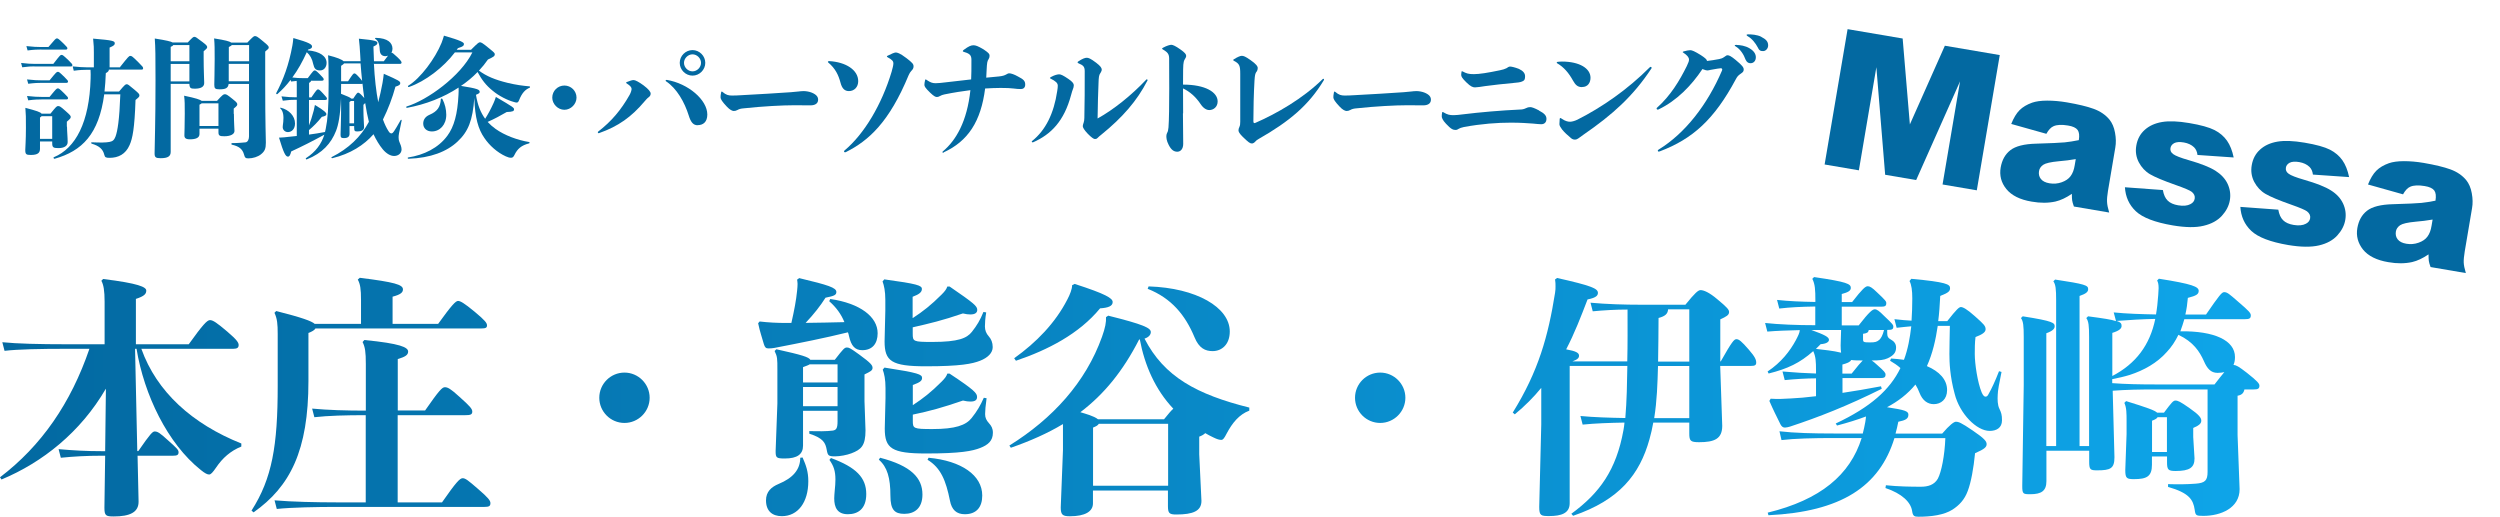
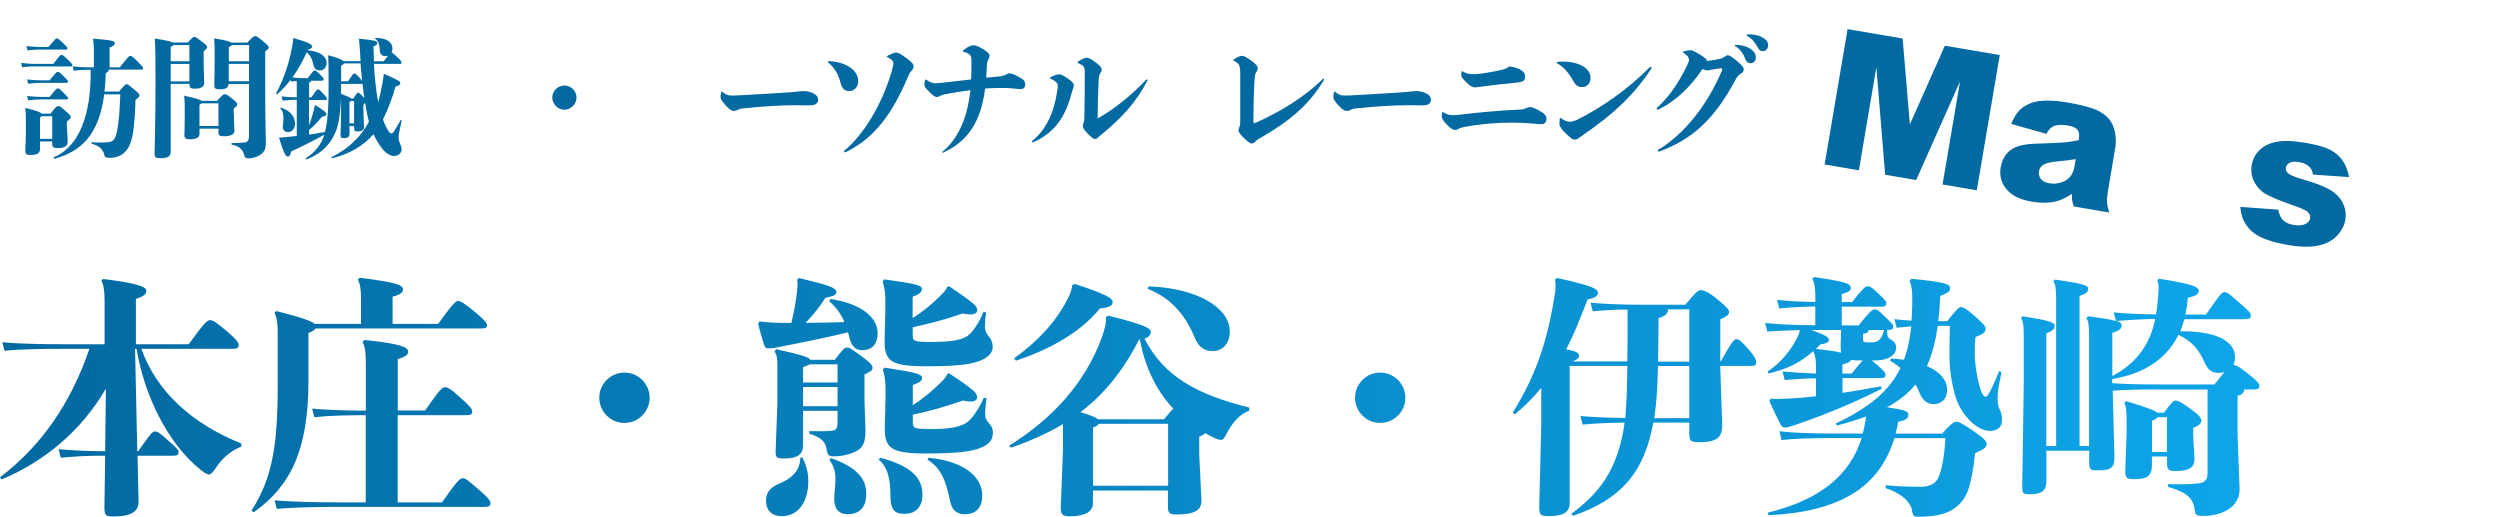
<svg xmlns="http://www.w3.org/2000/svg" id="_レイヤー_2" viewBox="0 0 270.07 55.82">
  <defs>
    <style>.cls-1{isolation:isolate;}.cls-2{fill:url(#_名称未設定グラデーション_9);}.cls-3{fill:url(#_名称未設定グラデーション_6);}.cls-4{fill:url(#_名称未設定グラデーション_5);}.cls-5{fill:url(#_名称未設定グラデーション_4);}.cls-6{fill:url(#_名称未設定グラデーション_3);}.cls-7{fill:url(#_名称未設定グラデーション_2);}.cls-8{fill:url(#_名称未設定グラデーション_8);}.cls-9{fill:url(#_名称未設定グラデーション_7);}.cls-10{fill:url(#_名称未設定グラデーション);}.cls-11{fill:#0369a1;}</style>
    <linearGradient id="_名称未設定グラデーション" x1="0" y1="20.17" x2="244.06" y2="20.17" gradientTransform="translate(0 63.13) scale(1 -1)" gradientUnits="userSpaceOnUse">
      <stop offset="0" stop-color="#0369a1" />
      <stop offset="1" stop-color="#0ea5e9" />
    </linearGradient>
    <linearGradient id="_名称未設定グラデーション_2" x1="0" y1="20.43" x2="244.06" y2="20.43" gradientTransform="translate(0 63.13) scale(1 -1)" gradientUnits="userSpaceOnUse">
      <stop offset="0" stop-color="#0369a1" />
      <stop offset="1" stop-color="#0ea5e9" />
    </linearGradient>
    <linearGradient id="_名称未設定グラデーション_3" x1="0" y1="20.15" x2="244.06" y2="20.15" gradientTransform="translate(0 63.13) scale(1 -1)" gradientUnits="userSpaceOnUse">
      <stop offset="0" stop-color="#0369a1" />
      <stop offset="1" stop-color="#0ea5e9" />
    </linearGradient>
    <linearGradient id="_名称未設定グラデーション_4" x1="0" y1="20.22" x2="244.06" y2="20.22" gradientTransform="translate(0 63.13) scale(1 -1)" gradientUnits="userSpaceOnUse">
      <stop offset="0" stop-color="#0369a1" />
      <stop offset="1" stop-color="#0ea5e9" />
    </linearGradient>
    <linearGradient id="_名称未設定グラデーション_5" x1="0" y1="19.91" x2="244.06" y2="19.91" gradientTransform="translate(0 63.13) scale(1 -1)" gradientUnits="userSpaceOnUse">
      <stop offset="0" stop-color="#0369a1" />
      <stop offset="1" stop-color="#0ea5e9" />
    </linearGradient>
    <linearGradient id="_名称未設定グラデーション_6" x1="0" y1="20.15" x2="244.06" y2="20.15" gradientTransform="translate(0 63.13) scale(1 -1)" gradientUnits="userSpaceOnUse">
      <stop offset="0" stop-color="#0369a1" />
      <stop offset="1" stop-color="#0ea5e9" />
    </linearGradient>
    <linearGradient id="_名称未設定グラデーション_7" x1="0" y1="20.23" x2="244.06" y2="20.23" gradientTransform="translate(0 63.13) scale(1 -1)" gradientUnits="userSpaceOnUse">
      <stop offset="0" stop-color="#0369a1" />
      <stop offset="1" stop-color="#0ea5e9" />
    </linearGradient>
    <linearGradient id="_名称未設定グラデーション_8" x1="0" y1="20.24" x2="244.06" y2="20.24" gradientTransform="translate(0 63.13) scale(1 -1)" gradientUnits="userSpaceOnUse">
      <stop offset="0" stop-color="#0369a1" />
      <stop offset="1" stop-color="#0ea5e9" />
    </linearGradient>
    <linearGradient id="_名称未設定グラデーション_9" x1="0" y1="20.22" x2="244.06" y2="20.22" gradientTransform="translate(0 63.13) scale(1 -1)" gradientUnits="userSpaceOnUse">
      <stop offset="0" stop-color="#0369a1" />
      <stop offset="1" stop-color="#0ea5e9" />
    </linearGradient>
  </defs>
  <g class="cls-1">
    <path class="cls-11" d="M3.72,7.17c-.33,0-.65.01-1.32.1l-.12-.47c.7.08,1.04.1,1.45.1h2.03c.74-.96.77-.97.89-.97.11,0,.17.03.74.57.4.39.43.45.43.54,0,.08-.06.14-.15.14h-3.94ZM7.24,13.68c0,.53.07,1.13.07,1.67,0,.42-.39.65-.99.65-.56,0-.68-.07-.68-.53v-.19h-1.32v.79c0,.43-.22.67-.99.67-.5,0-.6-.07-.6-.54,0-.22.07-1.02.07-2.39,0-1.14,0-1.48-.06-2.16,1.22.32,1.63.46,1.75.63h.96c.64-.79.68-.82.83-.82s.22.01.79.52c.52.46.57.53.57.65,0,.15-.06.2-.42.52v.54ZM4.47,5.35c-.36,0-.82.01-1.49.1l-.13-.47c.7.08,1.18.1,1.61.1h.77c.77-.9.79-.93.92-.93.11,0,.15.01.74.58.35.35.39.4.39.49,0,.07-.06.14-.15.14h-2.66ZM5.37,8.66c.72-.88.75-.9.88-.9.11,0,.15.01.71.56.33.33.39.4.39.49,0,.07-.06.14-.15.14h-2.66c-.36,0-.82.01-1.49.1l-.13-.47c.7.08,1.18.1,1.61.1h.83ZM5.37,10.45c.72-.88.75-.9.88-.9.11,0,.15.01.71.56.33.33.39.4.39.49,0,.07-.06.14-.15.14h-2.66c-.36,0-.82.01-1.49.1l-.13-.47c.7.08,1.18.1,1.61.1h.83ZM5.64,15v-2.45h-1.15s-.08.1-.17.15v2.3h1.32ZM12.97,7.24c.93-1.17.97-1.2,1.11-1.2s.19.01.89.71c.45.45.49.5.49.63,0,.08-.04.14-.15.14h-3.55c0,.14-.08.25-.33.38-.03.71-.07,1.38-.14,1.99h1.57c.65-.78.71-.79.83-.79s.19.04.85.6c.46.39.52.47.52.6,0,.14-.03.18-.42.5-.1,3.06-.32,4.15-.64,4.87-.43.99-1.22,1.38-2.16,1.38-.42,0-.5-.06-.57-.32-.15-.63-.56-.97-1.36-1.21-.08-.03-.08-.15,0-.15.92.04,1.53.04,1.92-.04.32-.06.5-.18.65-.58.22-.6.42-1.78.52-4.56h-1.74c-.57,4.29-2.38,6.12-5.36,6.96-.08.03-.17-.14-.08-.17,2.35-.97,3.84-3.77,3.97-8.49.01-.31.01-.6-.01-.95h-.46c-.28,0-.71.01-1.35.1l-.12-.47c.65.07,1.11.1,1.5.1h.79v-1.61c0-.43,0-.74-.08-1.49,2.17.18,2.34.26,2.34.51,0,.15-.07.25-.56.46v2.13h1.14Z" />
    <path class="cls-11" d="M18.44,9.06v7.35c0,.49-.33.68-1.09.68-.53,0-.65-.1-.65-.52,0-.67.1-3.31.1-7.86,0-2.7-.01-3.56-.08-4.55,1.27.2,1.75.32,1.93.43h1.63c.54-.57.6-.61.72-.61s.19.03.89.57c.43.33.49.42.49.54s-.06.18-.38.45v.74c0,1.28.06,2.39.06,2.69,0,.39-.33.61-1.02.61-.45,0-.56-.06-.58-.52h-2.02ZM18.72,4.87c-.04.07-.13.14-.28.19v1.56h2.02v-1.75h-1.74ZM18.44,6.91v1.88h2.02v-1.88h-2.02ZM25.27,12.31c0,.95.06,1.61.06,1.84,0,.33-.4.57-1.1.57-.52,0-.63-.08-.63-.43v-.39h-2.05v.58c0,.4-.38.57-1.03.57-.47,0-.6-.15-.6-.43s.04-1.04.04-2.35c0-1.04,0-1.34-.07-1.93,1.28.26,1.74.43,1.91.56h1.64c.64-.7.71-.72.85-.72.15,0,.24.03.83.51.45.36.51.45.51.57s-.01.17-.38.47v.58ZM23.6,13.61v-2.45h-1.81c-.06.04-.12.1-.24.15v2.3h2.05ZM26.72,4.6c.65-.68.71-.7.82-.7.15,0,.22.01.89.57.56.46.6.54.6.65,0,.13-.03.15-.38.45v3.51c0,4.36.07,5.75.07,6.32,0,.64-.1.93-.54,1.28-.33.26-.86.43-1.35.43-.28,0-.38-.07-.46-.39-.17-.64-.57-.92-1.32-1.09-.08-.01-.07-.17.01-.17.7,0,1.17-.06,1.45-.08.28-.03.39-.36.39-.65v-5.66h-2.2c-.06.46-.35.58-.99.58-.47,0-.56-.1-.56-.49,0-.31.04-1.53.04-2.78,0-1.11,0-1.57-.06-2.23,1.22.19,1.68.32,1.85.45h1.73ZM25.05,4.87c-.06.06-.15.12-.33.21v1.54h2.19v-1.75h-1.85ZM26.9,8.78v-1.88h-2.19v1.88h2.19Z" />
    <path class="cls-11" d="M40.39,6.85c.08,1.59.25,3.09.47,4.19.18-.67.33-1.38.46-2.07.07-.42.1-.65.14-1,1.68.74,1.78.81,1.78,1.03,0,.14-.13.25-.52.36-.33,1.21-.79,2.42-1.35,3.55.18.5.39.93.57,1.21.13.22.22.29.35.29.15,0,.28-.18.99-1.43.04-.07.13-.04.11.04-.31,1.42-.33,1.61-.33,1.81,0,.17.01.33.11.56.06.14.21.47.21.75,0,.42-.35.71-.81.71-.38,0-.83-.25-1.22-.72-.38-.46-.72-1.03-1-1.63-1.02,1.17-2.5,2.12-4.45,2.59-.08.01-.14-.08-.07-.12,1.8-.9,3.17-2.2,4.02-3.81-.14-.56-.28-1.25-.4-2.03l-.19.19v.64c0,.67.07,1.54.07,1.78,0,.32-.28.46-.72.46-.28,0-.35-.04-.35-.4v-.18h-.5v.83c0,.32-.2.47-.61.47-.32,0-.36-.1-.36-.4s.06-1.5.06-2.95c0-.47,0-.75-.01-.99-.08,1.93-.29,2.92-.54,3.56-.53,1.35-1.47,2.41-3.16,3.08-.08.03-.15-.1-.08-.14,1.06-.68,1.66-1.54,1.98-2.53-1.28.7-2.37,1.25-3.58,1.81-.11.42-.19.56-.36.56-.25,0-.47-.42-.96-2.05.46-.01.74-.06.88-.07.36-.04.71-.07,1.04-.11v-3.91h-.15c-.38,0-.71.01-1.36.1l-.14-.47c.71.08,1.07.1,1.5.1h.15v-1.31c0-.08,0-.26-.01-.46-.15.01-.35.04-.6.07l-.06-.18c-.42.56-.89,1.06-1.42,1.53-.06.06-.17-.03-.13-.1.78-1.5,1.36-3.02,1.75-5.16.04-.18.06-.43.1-.79,1.78.5,2.02.7,2.02.92,0,.15-.11.24-.43.33l-.03.08c1.32.11,2.03.65,2.03,1.35,0,.47-.29.82-.7.82-.47,0-.63-.2-.74-.68-.11-.57-.36-1-.7-1.29-.46,1.02-.96,1.92-1.56,2.73.5.06.74.07,1.1.07h.57c.58-.78.64-.83.74-.83.11,0,.17.03.56.42.36.36.42.45.42.54,0,.11-.08.15-.22.15h-1.15c-.01.1-.06.14-.21.24v1.56h.25c.56-.82.61-.86.71-.86.11,0,.17.03.54.43.36.39.43.47.43.57,0,.11-.07.14-.21.14h-1.73v2.75c.18-.47.33-.92.51-1.6.03-.13.08-.39.13-.61,1.04.61,1.25.86,1.24,1-.01.15-.17.22-.49.28-.51.63-.9,1.02-1.39,1.43v.49c.57-.07,1.13-.17,1.73-.28.03-.12.06-.24.08-.36.21-1.03.31-2.17.31-4.8,0-1.68-.01-2.49-.06-3.13.96.24,1.48.45,1.67.64h1.84c-.01-.25-.03-.49-.04-.72-.03-.58-.08-1.22-.14-1.71,1.82.17,2,.28,2,.46,0,.17-.14.25-.43.39.01.53.03,1.06.06,1.59h1.06c.21-.28.35-.47.46-.61-.08.03-.18.06-.28.06-.36,0-.58-.21-.61-.6-.03-.61-.11-1.04-.49-1.27-.07-.04-.01-.11.07-.11,1.28.03,1.78.53,1.79,1.17,0,.15-.04.31-.12.43.1,0,.17.04.65.49.43.4.45.52.45.58,0,.08-.06.14-.15.14h-2.81ZM30.6,13.17c.06-.6.01-1.16-.31-1.45-.06-.06-.03-.1.06-.08.86.22,1.52.88,1.52,1.7,0,.63-.39.93-.77.93-.32,0-.56-.25-.56-.54,0-.15.03-.25.06-.56ZM39.35,10.58c-.07-.49-.14-1.02-.19-1.54-.03.01-.06.03-.1.03h-2.21c0,.38-.01.74-.01,1.06.64.26.99.39,1.11.52h.21c.39-.6.45-.64.53-.64.07,0,.21.08.45.35l.22.24ZM37.6,8.78c.51-.78.58-.85.68-.85s.17.04.52.42c.15.17.26.29.32.39-.07-.63-.12-1.27-.17-1.89h-1.79c-.03.07-.12.14-.31.26v1.67h.75ZM38.25,13.32v-2.41h-.35s-.08.07-.15.11v2.3h.5Z" />
-     <path class="cls-11" d="M50.88,5.38c.75-.75.85-.81.96-.81.13,0,.22.01,1.03.68.53.43.58.49.58.61,0,.21-.14.29-.74.57-.29.42-.61.82-.97,1.2.81.6,1.74.99,3.09,1.32.92.22,1.6.31,2.37.38.08.01.08.12.01.15-.45.19-.82.54-1.14,1.36-.07.18-.15.24-.25.24-.07,0-.14-.01-.29-.06-.67-.17-1.63-.65-2.31-1.22-.74-.6-1.17-1.18-1.63-2.02-.53.56-1.14,1.06-1.79,1.5,1.82.29,2,.4,2.02.63.01.11-.04.19-.4.33.17,1.11.51,1.93.99,2.59.32-.5.6-1.02.9-1.68.06-.14.17-.38.26-.68,1.93,1.13,1.96,1.17,1.96,1.35,0,.17-.11.26-.79.28-.67.39-1.32.74-2.06,1.07.26.28.54.53.85.75.99.71,2.39,1.22,3.62,1.42.08.01.08.14,0,.15-.82.21-1.25.58-1.57,1.24-.11.24-.22.31-.36.31-.19,0-.31-.03-.58-.15-.93-.42-1.77-1.18-2.31-1.98-.67-.96-1.02-2.18-1.09-4.33v-.14.14c-.18,2.44-.65,3.63-1.82,4.72-1.14,1.07-2.89,1.77-5.3,1.85-.08,0-.11-.13-.03-.14,1.71-.26,3.27-1.03,4.24-2.35.72-.97,1.1-2.34,1.2-4.43.01-.29.03-.5.01-.77-1.63,1.07-3.55,1.82-5.58,2.19-.08.01-.11-.13-.03-.15,2.23-.67,5.84-3.28,7.1-5.84h-1.89c-1.22,1.61-3.19,3.13-4.97,3.74-.08.03-.14-.1-.07-.14,1.32-.79,2.91-2.94,3.6-4.63.12-.31.18-.52.26-.78,1.89.54,2.16.74,2.16.9s-.08.28-.65.45l-.13.18h1.54ZM46.65,14.2c-.57,0-.93-.36-.93-.85,0-.4.21-.75.68-.95.85-.36,1.18-.86,1.22-1.68,0-.08.12-.1.17-.03.28.54.42,1.14.42,1.71,0,1.09-.7,1.8-1.56,1.8Z" />
    <path class="cls-11" d="M60.97,11.86c-.71,0-1.31-.63-1.31-1.31,0-.74.6-1.31,1.31-1.31s1.31.57,1.31,1.31c0,.68-.6,1.31-1.31,1.31Z" />
-     <path class="cls-11" d="M70.08,10.5c-.17.12-.32.31-.43.43-1.43,1.7-2.84,2.71-4.93,3.45t-.07.01s-.07-.04-.07-.08.01-.07.06-.11c1.41-1.09,2.44-2.3,3.37-3.94.15-.26.22-.54.22-.65,0-.15-.1-.33-.53-.6-.04-.03-.06-.04-.06-.07s.01-.06.08-.08c.38-.15.56-.21.74-.21.17,0,.57.21,1.06.57.57.43.77.71.77.89s-.08.29-.21.39ZM75.37,13.53c-.47,0-.74-.31-.97-1.06-.45-1.43-1.28-2.91-2.45-3.69-.04-.03-.04-.04-.04-.07,0-.06.04-.08.12-.08,2.32.39,4.38,2.16,4.38,3.74,0,.82-.46,1.15-1.04,1.15ZM76.19,6.79c0,.75-.63,1.38-1.38,1.38s-1.38-.63-1.38-1.38.63-1.38,1.38-1.38,1.38.63,1.38,1.38ZM73.89,6.79c0,.49.43.92.92.92s.92-.43.92-.92-.43-.92-.92-.92-.92.43-.92.92Z" />
    <path class="cls-11" d="M87.68,10c.53.22.7.47.7.77,0,.43-.36.61-.82.61-.35,0-1.25-.01-1.79-.01-1.22,0-3.37.11-5.4.33-.35.03-.5.07-.7.18-.15.08-.26.11-.4.11s-.42-.11-.75-.47c-.5-.53-.68-.81-.68-1,0-.12.01-.29.06-.53.01-.07.04-.1.07-.1s.03,0,.08.04c.39.33.64.39,1.02.39.33,0,.61-.01.9-.03,2.41-.12,3.56-.21,5.47-.33.35-.03.49-.04.85-.08.11-.01.28-.04.53-.04.28,0,.64.07.88.17Z" />
    <path class="cls-11" d="M91.7,9.84c-.46,0-.74-.29-.9-.9-.22-.82-.54-1.53-1.34-2.2t-.03-.06s.04-.08.13-.08c1.82.1,3.15.96,3.15,2.17,0,.64-.43,1.07-1,1.07ZM98.44,7.67c-.1.1-.19.25-.28.45-2.1,5.07-4.31,7.08-6.8,8.32t-.07.01c-.07,0-.11-.04-.11-.1,0-.03.01-.06.06-.1,2.12-1.78,4.01-4.94,5.08-8.5.1-.38.19-.68.19-.9,0-.25-.14-.4-.6-.65-.08-.04-.1-.07-.1-.1s.03-.06.08-.08c.42-.22.75-.35.88-.35.14,0,.45.07,1.11.58.7.53.81.67.81.93,0,.21-.11.35-.25.49Z" />
    <path class="cls-11" d="M101.95,16.49s-.04.01-.07.01c-.04,0-.07-.03-.07-.06,0-.04.01-.06.04-.08,1.43-1.2,2.62-3.23,2.98-6.62-.85.11-1.78.25-2.81.46-.17.03-.35.1-.49.18-.13.07-.2.1-.32.1-.15,0-.32-.08-.72-.46-.54-.52-.63-.7-.63-.85s.03-.31.08-.53c.01-.04.03-.06.06-.06s.03,0,.11.06c.39.26.6.35.96.35.25,0,.67-.04,1.13-.1.81-.1,1.75-.21,2.71-.31.03-.72.03-.95.03-2.13,0-.5-.21-.67-.83-.85-.08-.03-.1-.04-.1-.07,0-.06.04-.1.11-.15.52-.39.79-.49,1.03-.49s.47.07,1.11.45c.56.38.64.49.64.68,0,.14-.03.25-.1.36-.15.22-.18.38-.22,1.22-.01.26-.03.53-.04.79.49-.04.95-.08,1.36-.13.4-.04.61-.11.79-.21.1-.06.22-.13.33-.13.19,0,.54.11.96.35.63.32.77.5.77.88,0,.33-.22.47-.45.47-.26,0-.45-.01-.83-.06-.33-.04-.72-.06-1.38-.06-.54,0-1.09.03-1.67.06-.45,3.55-1.84,5.69-4.48,6.9Z" />
    <path class="cls-11" d="M115.92,9.59c-.08.18-.12.35-.22.7-.75,2.78-2.14,4.22-4.09,5.08t-.07.01s-.08-.03-.08-.07c0-.03,0-.04.04-.08,1.45-1.16,2.35-2.96,2.71-5.4.04-.26.06-.4.06-.57,0-.29-.22-.49-.78-.77-.06-.03-.07-.04-.07-.07s.06-.07.17-.13c.33-.18.65-.26.83-.26s.43.11,1,.5c.43.29.58.5.58.67,0,.15-.04.31-.08.39ZM118.86,7.91c-.14.21-.17.42-.19,1.1-.04.86-.08,2.31-.1,3.79,1.75-.97,3.65-2.5,5.25-4.19.03-.03.04-.04.07-.04.04,0,.08.03.08.08,0,.03-.01.06-.03.08-1.1,2.14-2.66,3.95-4.97,5.82-.18.15-.28.22-.4.35-.1.1-.18.12-.29.12-.13,0-.38-.17-.77-.57-.4-.42-.54-.68-.54-.83,0-.11.06-.26.1-.39.04-.12.07-.29.07-.5.04-1.64.04-3.24.04-5.04,0-.5-.17-.64-.67-.85-.07-.03-.1-.06-.1-.1s.01-.06.07-.1c.46-.31.74-.4.92-.4s.4.07,1.02.54c.47.36.6.56.6.75,0,.1-.06.22-.15.38Z" />
-     <path class="cls-11" d="M127.79,12.24c.01,1.41.03,2.2.03,3.3,0,.56-.29.85-.64.85s-.65-.18-.93-.74c-.24-.46-.25-.77-.25-.97,0-.12.04-.25.1-.36s.1-.22.13-.56c.06-.68.08-2.49.08-4.17s0-2.69-.01-3.3c-.01-.45-.17-.65-.65-.93-.08-.04-.11-.07-.11-.11,0-.03.01-.04.11-.1.4-.22.75-.31.88-.31.17,0,.46.13.97.49s.64.53.64.71c0,.11-.06.22-.14.35s-.18.25-.19,1.14c-.01.54-.01,1.09-.01,1.61,2.44,0,3.74.83,3.74,1.82,0,.6-.46.93-.9.93-.29,0-.63-.18-.93-.63-.54-.81-1.18-1.36-1.91-1.71,0,.89,0,1.35.01,2.69Z" />
    <path class="cls-11" d="M135.73,7.75c-.14.21-.17.38-.21.97-.08,1.36-.12,3.1-.12,4.34,0,.15.03.24.11.24.04,0,.07-.01.11-.03,2.28-.99,5.12-2.62,7.24-4.7.04-.04.07-.06.1-.06.04,0,.07.03.07.07,0,.03,0,.06-.03.1-1.6,2.66-3.69,4.43-7.03,6.33-.15.08-.24.14-.36.28-.08.1-.24.21-.36.21-.21,0-.36-.1-1-.72-.33-.33-.46-.53-.46-.7,0-.1.03-.24.11-.4.06-.12.08-.29.08-.54v-5.16c0-.88-.08-1.1-.68-1.41-.06-.03-.08-.06-.08-.08s.01-.06.06-.08c.39-.25.71-.38.85-.38.21,0,.39.06.96.46.6.42.78.67.78.86,0,.14-.04.28-.12.4Z" />
    <path class="cls-11" d="M153.88,10c.53.22.7.47.7.77,0,.43-.36.61-.82.61-.35,0-1.25-.01-1.79-.01-1.22,0-3.37.11-5.4.33-.35.03-.5.07-.7.18-.15.08-.26.11-.4.11s-.42-.11-.75-.47c-.5-.53-.68-.81-.68-1,0-.12.01-.29.06-.53.01-.07.04-.1.07-.1s.03,0,.08.04c.39.33.64.39,1.02.39.33,0,.61-.01.9-.03,2.41-.12,3.56-.21,5.47-.33.35-.03.49-.04.85-.08.11-.01.28-.04.53-.04.28,0,.64.07.88.17Z" />
    <path class="cls-11" d="M166.25,11.94c.61.32.81.56.81.9,0,.4-.25.58-.56.58-.26,0-.56-.04-.89-.07-.6-.04-1.31-.1-2.39-.1-1.46,0-3.16.12-5.07.47-.32.08-.43.11-.54.18-.17.1-.24.14-.33.14-.31,0-.52-.08-1.07-.67-.38-.4-.46-.67-.46-.79,0-.11.01-.31.04-.42.01-.04.03-.06.06-.06s.04,0,.08.03c.46.28.7.31,1.11.31.26,0,.63-.04.92-.08,1.96-.24,4.15-.43,6.3-.53.17,0,.38-.04.6-.15.12-.07.29-.11.45-.11.17,0,.47.11.95.36ZM158.41,8.9c-.46-.45-.56-.64-.56-.81,0-.11.03-.29.04-.36t.04-.04s.03,0,.08.03c.42.22.63.29,1.21.29s1.49-.14,2.82-.42c.29-.06.53-.13.7-.22.14-.11.28-.18.39-.18.15,0,.51.08.95.25.45.21.67.47.67.79s-.06.42-.18.5c-.18.11-.36.17-.86.21-1.31.12-2.35.24-3.26.36-.46.07-.89.14-1.11.14-.2,0-.45-.06-.93-.54Z" />
    <path class="cls-11" d="M170.9,9.41c-.46,0-.7-.22-.97-.7-.45-.82-.99-1.46-1.72-1.88-.03-.01-.04-.04-.04-.07s.03-.07.1-.08c.14-.01.28-.03.46-.03,1.92,0,3.09.75,3.09,1.75,0,.53-.29,1-.9,1ZM169.68,14.89c-.32-.26-.67-.58-.93-.9-.18-.24-.29-.43-.29-.57,0-.13.01-.38.03-.56.01-.1.03-.11.08-.11.03,0,.07.03.15.08.42.29.71.32.9.32.15,0,.45-.06.78-.22,2.66-1.34,5.44-3.27,7.81-5.65.03-.03.07-.06.11-.06.06,0,.1.04.1.1t-.01.06c-1.98,3.01-4.2,5-7.35,7.17-.22.15-.38.28-.54.39-.1.08-.24.14-.38.14-.12,0-.25-.01-.46-.18Z" />
    <path class="cls-11" d="M184.37,6.59c.47-.06.86-.11,1.36-.21.2-.04.36-.1.53-.22.21-.15.25-.19.38-.19.15,0,.38.11.84.49.7.58.89.81.89,1.04s-.1.31-.32.46c-.29.2-.38.31-.54.61-2.34,4.37-4.68,6.44-8.18,7.77-.07.03-.11.04-.14.04-.04,0-.1-.04-.1-.1,0-.04.01-.07.07-.11,2.91-1.78,5.3-4.9,6.86-8.54.01-.04.03-.08.03-.12,0-.07-.06-.14-.14-.14s-.56.07-1.14.18c-.11.03-.24.06-.33.06s-.22-.03-.53-.15c-1.21,1.82-2.8,3.42-4.7,4.34-.06.03-.08.04-.13.04-.08,0-.12-.06-.12-.11,0-.03,0-.06.03-.08,1.49-1.32,2.46-2.96,3.23-4.51.19-.39.24-.56.24-.7,0-.25-.22-.49-.6-.74-.07-.04-.08-.06-.08-.08s.03-.04.11-.07c.29-.08.54-.13.71-.13.18,0,.49.13,1.13.53.43.28.65.46.67.61v.04ZM187.62,4.86c.33,0,.93.08,1.38.36.5.29.68.64.68.96,0,.42-.26.65-.57.65-.21,0-.4-.08-.54-.39-.19-.54-.57-1.13-1.06-1.42-.07-.04-.11-.07-.11-.11s.04-.06.15-.06h.07ZM190.26,3.98c.51.26.75.5.75.93,0,.33-.26.61-.54.61-.29,0-.43-.06-.6-.43-.21-.4-.6-.92-1.07-1.18-.08-.06-.11-.07-.12-.13,0-.04.06-.07.15-.07.39,0,.96.03,1.43.26Z" />
  </g>
  <path class="cls-10" d="M11.43,42c-2.72,4.68-6.83,7.95-11.27,9.8l-.16-.24c4.47-3.4,7.65-8,9.66-13.88h-2.5c-2.8,0-5.25.05-6.67.22l-.24-.93c1.58.16,4.03.22,6.91.22h4.14v-4.6c0-1.17-.11-1.83-.35-2.26l.19-.19c3.83.47,4.66.87,4.66,1.25,0,.35-.19.6-1.12.9v4.9h5.71c1.52-2.12,1.99-2.61,2.29-2.61.33,0,.76.3,1.88,1.25,1.06.9,1.22,1.2,1.22,1.44,0,.27-.14.41-.57.41h-9.94c1.66,4.66,5.5,8.11,10.8,10.23v.33c-1.17.47-2.04,1.25-2.72,2.26-.38.55-.57.76-.76.76s-.43-.11-.9-.49c-3.59-2.86-6.12-8.11-6.94-13.09h-.16l.24,11.05h.11c1.31-1.9,1.55-2.12,1.77-2.12.3,0,.55.14,1.41.93.98.87,1.17,1.06,1.17,1.31,0,.3-.16.38-.6.38h-3.83l.11,4.92c.03,1.2-.95,1.64-2.69,1.64-.84,0-1-.08-1-.95l.08-5.61h-.35c-1.71,0-3.05.08-4.44.22l-.24-.93c1.61.14,2.97.22,4.68.22h.35l.08-6.72h0Z" />
  <path class="cls-7" d="M39,35v-2.59c0-1.2-.08-1.71-.35-2.21l.22-.19c3.76.47,4.66.74,4.66,1.25,0,.3-.19.55-1.12.79v2.94h4.92c1.47-2.04,1.9-2.48,2.15-2.48s.65.22,1.8,1.17c1.14.95,1.33,1.22,1.33,1.47s-.14.33-.57.33h-17.96c-.11.19-.35.33-.76.49v5.2c0,7.51-1.98,11.4-5.93,14.18l-.22-.19c2.23-3.48,2.83-7.02,2.83-13.47v-5.61c0-1.09-.05-1.64-.35-2.29l.19-.19c2.8.71,3.83,1.09,4.16,1.39h5.01,0ZM45.91,44.36c1.52-2.18,1.85-2.53,2.15-2.53s.62.16,1.6,1.06c1.12,1,1.36,1.28,1.36,1.58,0,.33-.24.38-.74.38h-7.32v9.42h4.79c1.52-2.18,1.93-2.61,2.23-2.61s.6.24,1.64,1.14c1.14.98,1.36,1.28,1.36,1.55,0,.33-.16.41-.65.41h-15.98c-2.12,0-4.82.05-6.45.22l-.24-.93c1.83.16,4.57.22,6.69.22h3.16v-9.42c-2.12,0-4.03.05-5.55.22l-.24-.93c1.71.16,3.68.22,5.8.22v-5.04c0-1.31-.08-1.83-.35-2.37l.19-.22c3.89.38,4.73.79,4.73,1.25,0,.38-.33.57-1.12.81v5.55h2.94Z" />
  <path class="cls-6" d="M67.46,45.69c-1.5,0-2.72-1.22-2.72-2.72s1.22-2.72,2.72-2.72,2.72,1.23,2.72,2.72-1.22,2.72-2.72,2.72Z" />
  <path class="cls-5" d="M86.32,30.04c3.18.76,4.03,1.04,4.03,1.5,0,.33-.22.43-1.17.62-.55.87-1.25,1.77-2.15,2.72,1.41-.03,2.8-.03,4.19-.08-.35-.87-.9-1.61-1.64-2.26l.11-.24c3.24.47,5.12,1.93,5.12,3.7,0,1.12-.57,1.83-1.66,1.83-.76,0-1.2-.43-1.44-1.55-.03-.14-.05-.24-.11-.38-2.42.6-5.12,1.14-7.97,1.69-.16.03-.41.05-.62.05-.27,0-.38-.11-.49-.46-.22-.81-.41-1.25-.62-2.26l.16-.19c.95.11,1.85.16,2.91.16h.52c.3-1.31.52-2.45.62-3.48.03-.3.05-.52.05-.74,0-.16-.03-.3-.05-.46l.22-.16h0ZM86.7,49.42c.38.85.62,1.55.62,2.56,0,2.29-1.12,3.78-2.86,3.78-1.03,0-1.71-.55-1.71-1.71,0-.93.57-1.44,1.36-1.77,1.58-.65,2.34-1.58,2.34-2.83l.24-.03h0ZM86.75,44.36v3.78c0,.93-.62,1.39-1.96,1.39-.93,0-1-.08-1-.81l.19-5.14v-3.62c0-1.23,0-1.42-.3-2.04l.19-.19c2.8.62,3.51.85,3.67,1.14h2.64c.93-1.2,1.06-1.33,1.31-1.33.22,0,.35.05,1.33.76,1.28.93,1.44,1.17,1.44,1.44s-.19.38-.87.71v2.88l.11,3.16c0,1.66-.46,2.07-1.52,2.48-.49.19-1.25.33-1.77.33-.71,0-.79-.08-.9-.71-.14-.74-.35-1.25-1.88-1.74v-.28c1,.03,1.88.03,2.5-.05.41-.05.55-.24.55-1v-1.14h-3.73,0ZM90.48,39.36h-3.02c-.11.08-.33.16-.71.3v1.66h3.73v-1.96h0ZM86.75,41.81v2.07h3.73v-2.07s-3.73,0-3.73,0ZM89.77,49.48c2.72,1,3.81,2.12,3.81,3.89,0,1.64-.93,2.18-1.99,2.18-1.14,0-1.47-.74-1.47-1.71,0-.24.03-.52.05-.79.05-.49.08-.9.08-1.25,0-.93-.19-1.47-.65-2.12l.16-.19h0ZM95.08,49.45c3.35.87,4.57,2.18,4.57,3.97,0,1.47-.84,2.09-1.96,2.09-1.04,0-1.5-.43-1.5-1.96,0-1.9-.33-3.1-1.25-3.89l.14-.22h0ZM98.62,34.35c1.09-.71,1.96-1.39,3.1-2.53.35-.35.52-.57.62-.87h.24c2.67,1.83,2.99,2.12,2.99,2.53,0,.27-.19.49-.74.49-.22,0-.49-.03-.81-.11-2.21.76-3.62,1.09-5.42,1.5v.68c0,.85.05.9,2.12.9,2.83,0,3.73-.41,4.27-1.09s.9-1.28,1.25-2.15l.3.05c-.11.62-.14,1.2-.14,1.52,0,.41.14.76.41,1.06.27.3.43.68.43,1.17,0,.62-.52,1.14-1.36,1.47-.84.33-2.12.6-5.85.6s-4.47-.55-4.47-2.69l.08-3.32v-1.17c0-.95-.14-1.55-.3-1.99l.19-.22c3.59.49,4.06.66,4.06,1.04,0,.33-.27.57-1,.84v2.29h0ZM98.62,43.76c1.09-.71,1.96-1.39,3.1-2.53.35-.35.52-.57.62-.87h.24c2.72,1.8,2.97,2.12,2.97,2.53,0,.28-.16.49-.71.49-.22,0-.49-.03-.81-.11-2.21.76-3.59,1.14-5.42,1.52v.66c0,.84.05.9,2.12.9,2.48,0,3.62-.41,4.24-1.2.57-.71.95-1.36,1.31-2.18l.3.05c-.11.76-.16,1.39-.16,1.71,0,.41.14.68.41.98.27.3.43.57.43,1.04,0,.87-.52,1.31-1.36,1.64s-2.12.6-5.85.6-4.47-.55-4.47-2.69l.08-3.32v-1.06c0-.95-.14-1.55-.3-1.99l.19-.22c3.7.57,4.06.74,4.06,1.12,0,.33-.27.49-1,.76v2.18h.01ZM100.31,49.45c3.57.33,5.8,1.9,5.8,4.08,0,1.25-.62,2.02-1.88,2.02-.9,0-1.42-.47-1.61-1.47-.43-2.15-.98-3.54-2.42-4.41l.11-.22h0Z" />
  <path class="cls-4" d="M118.07,52.96v1.42c0,.87-.84,1.39-2.48,1.39-.79,0-1-.14-1-.95l.24-6.18v-2.83c-1.66,1-3.54,1.83-5.63,2.56l-.16-.24c4.68-2.91,8.25-6.83,10.01-11.75.35-.98.46-1.58.43-2.12l.24-.16c3.81.95,4.6,1.33,4.6,1.77,0,.27-.19.55-.68.71,2.12,4.14,5.69,6.04,11.32,7.45v.33c-1.09.41-1.83,1.31-2.45,2.48-.24.47-.38.68-.57.68s-.43-.05-.87-.27c-.3-.14-.6-.3-.87-.46-.14.14-.35.27-.65.38v1.9l.24,5.04c0,1.09-.9,1.47-2.72,1.47-.76,0-.9-.14-.9-.93v-1.66h-8.11.01ZM109.56,38.7c2.4-1.71,4.44-3.81,5.74-6.34.3-.57.52-1.14.52-1.55l.27-.14c3.38,1.09,4.11,1.55,4.11,1.96,0,.43-.46.62-1.36.68-2.26,2.75-5.63,4.49-9.09,5.66l-.19-.27ZM125.75,45.29c.46-.57.76-.93,1-1.14-1.96-2.07-3.1-4.71-3.62-7.49l-.08.03c-1.74,3.4-3.78,5.9-6.34,7.84.52.16,1.47.41,1.9.76,0,0,7.13,0,7.13,0ZM118.7,45.78c-.08.16-.27.27-.62.41v6.28h8.11v-6.69h-7.49ZM124.09,30.94c5.14.16,8.76,2.26,8.76,4.87,0,1.41-.87,2.12-1.85,2.12-.79,0-1.47-.3-1.96-1.5-1-2.4-2.5-4.22-5.06-5.23l.11-.28h0Z" />
  <path class="cls-3" d="M149.1,45.69c-1.5,0-2.72-1.22-2.72-2.72s1.22-2.72,2.72-2.72,2.72,1.23,2.72,2.72-1.22,2.72-2.72,2.72Z" />
  <path class="cls-9" d="M175.79,39.05c.05-1.88.03-3.76.03-5.61-1.31,0-2.61.08-3.76.19l-.24-.93c1.71.16,3.64.22,5.52.22h4.73c1.06-1.31,1.39-1.58,1.64-1.58.33,0,.93.24,1.8.98,1.09.9,1.28,1.14,1.28,1.39,0,.33-.3.49-.95.79v4.54h.05c1.2-2.12,1.44-2.4,1.69-2.4.27,0,.55.22,1.33,1.12.71.81.81,1.12.81,1.42,0,.27-.16.35-.57.35h-3.32l.22,6.47c0,1.41-.84,1.77-2.5,1.77-.93,0-1.06-.14-1.06-.95v-1.17h-3.89c-.11.62-.24,1.2-.41,1.8-1.06,3.81-3.24,6.56-8.25,8.27l-.19-.22c3.05-2.23,4.85-4.71,5.63-9.04.05-.24.08-.52.11-.81-1.6.03-3.16.08-4.52.22l-.24-.93c1.47.14,3.13.19,4.85.22.16-1.88.19-3.76.22-5.63h-6.23v14.83c0,1.09-.9,1.39-2.23,1.39-.87,0-1.06-.05-1.06-.98l.22-8.92v-3.95c-.81,1-1.77,1.96-2.86,2.86l-.22-.19c2.78-4.47,3.83-8.27,4.57-12.93.05-.28.05-.49.05-.71s0-.46-.05-.74l.22-.16c3.73.84,4.41,1.14,4.41,1.61,0,.27-.16.52-1.12.71-.71,1.85-1.41,3.67-2.31,5.39,1.06.19,1.39.38,1.39.68,0,.24-.14.41-.71.62h5.94ZM182.49,45.17v-5.63h-3.38c-.05,1.88-.11,3.78-.41,5.63h3.78ZM182.49,39.05v-5.63h-2.29c-.03.47-.3.74-1.03.93,0,1.58-.03,3.13-.05,4.71h3.38,0Z" />
  <path class="cls-8" d="M203.87,35.95c0,.43.11.57.41.74.3.16.55.43.55.84,0,.57-.28.87-.9,1.17-.41.19-.87.24-1.74.24.16.11.35.24.57.46.81.71.93.87.93,1.06,0,.33-.16.38-.62.38h-4.03v1.6c1.28-.19,2.69-.43,4.16-.71l.08.27c-3.67,1.83-6.83,3.07-9.9,4.08-.16.05-.41.11-.55.11-.19,0-.35-.08-.49-.35-.43-.87-.79-1.58-1.2-2.53l.14-.24c.9.05,1.14.03,2.21-.03.71-.03,1.64-.11,2.69-.24v-1.93c-.95,0-2.31.08-3.38.19l-.24-.93c1.2.11,2.61.19,3.62.22v-.3c0-1.04-.03-1.52-.3-2.12-1.44,1.28-2.75,1.9-4.82,2.42l-.11-.22c1.47-.98,2.42-2.21,3.05-3.38.24-.46.41-.79.43-1.09-1.33.03-2.59.08-3.51.16l-.24-.93c1.47.16,3.45.24,5.42.24v-2.02c-1.6.03-2.67.08-3.89.22l-.24-.93c1.36.14,2.5.19,4.14.22v-.19c0-1.09-.03-1.74-.33-2.31l.19-.19c3.57.52,3.97.74,3.97,1.17,0,.33-.35.49-.98.66v.87h1.12c1.12-1.44,1.44-1.71,1.69-1.71.22,0,.47.14,1,.66.93.87,1,.98,1,1.17,0,.33-.16.38-.62.38h-4.19v2.02h1.83c1.14-1.47,1.5-1.74,1.74-1.74.22,0,.46.16,1,.71.93.87,1,.98,1,1.17,0,.3-.16.35-.66.35v.3h.01ZM201.23,46.84c.11-.41.19-.81.27-1.23.03-.24.08-.46.08-.62-.93.35-1.99.68-3.13.98l-.14-.22c3.76-1.77,5.85-3.64,6.99-5.99-.33-.3-.71-.55-1.12-.79l.11-.24c.49.03.95.08,1.39.14.43-1.14.65-2.4.79-3.62-.46.05-.95.08-1.58.16l-.24-.93c.74.08,1.33.14,1.85.16.05-.76.08-1.55.08-2.4s-.08-1.47-.3-1.88l.19-.24c3.81.35,4.19.6,4.19,1,0,.3-.11.49-1.06.85-.05.98-.11,1.88-.22,2.72h.98c1-1.28,1.28-1.52,1.47-1.52.22,0,.65.22,1.5.98.98.87,1.17,1.06,1.17,1.42,0,.33-.38.57-1.09.84-.08.62-.08,1.28-.08,1.83,0,1.06.3,3.07.74,4.14.14.33.28.47.41.47.16,0,.24-.08.35-.3.3-.52.71-1.39,1.12-2.45l.27.08c-.24,1.14-.41,2.07-.41,2.45-.03.52-.03,1.12.19,1.55.19.41.27.62.27,1.23,0,.81-.6,1.14-1.33,1.14-1.41,0-3.24-1.85-3.78-4-.52-1.9-.57-3.43-.57-4.3,0-.81.03-1.83.05-3.05h-1.31c-.22,1.5-.55,2.97-1.17,4.35,1.33.57,2.18,1.44,2.18,2.59,0,1-.66,1.52-1.44,1.52-.65,0-1.22-.38-1.55-1.25-.11-.28-.24-.57-.43-.87-.84,1.03-1.9,1.83-3.07,2.45,1.96.3,2.31.43,2.31.81,0,.43-.3.6-1.09.76-.08.43-.19.87-.3,1.28h5.04c.81-.95,1.28-1.28,1.47-1.28.3,0,.55.08,1.83.95,1.28.87,1.5,1.17,1.5,1.47s-.19.52-1.25.98c-.16,1.64-.43,3.13-.79,4.08-.35.95-.93,1.55-1.66,2.02-.9.57-2.26.76-3.67.76-.46,0-.6-.08-.68-.62-.14-.95-1.09-1.88-2.88-2.48l.05-.3c1.31.14,2.72.16,3.78.16.76,0,1.44-.19,1.83-.87.38-.71.74-2.48.81-4.38h-5.5c-1.61,5.23-5.75,7.95-13.61,8.33l-.08-.28c5.71-1.39,8.9-4.08,10.15-8.06h-3.05c-2.12,0-4.19.05-5.61.22l-.22-.95c1.61.19,3.7.24,5.85.24h3.17ZM196.17,37.69c.9.11,1.83.19,2.72.41-.03-.22-.05-.46-.05-.79l.05-1.66h-3.21c1.44.52,1.9.76,1.9,1.06,0,.24-.3.43-.9.47l-.52.52h0ZM200.03,40.36c.62-.79.98-1.2,1.2-1.42-.41,0-.85,0-1.25-.05-.11.22-.43.35-.95.49v.98h1.01ZM201.88,35.65c-.05.27-.19.35-.62.41v.6c0,.28.05.33.74.33.57,0,.76-.05,1.04-.3.16-.16.33-.43.49-1.04h-1.64Z" />
  <path class="cls-2" d="M228.34,33.75c1.39.14,2.97.19,4.57.22.05-.33.11-.68.14-1,.08-.9.14-1.44.14-1.83,0-.43-.05-.62-.16-.84l.19-.19c3.64.57,4.3.87,4.3,1.31,0,.35-.22.52-1.17.76-.05.62-.14,1.23-.27,1.8h2.23c1.44-2.09,1.71-2.42,1.96-2.42.33,0,.55.19,1.52,1.04,1.17,1,1.36,1.22,1.36,1.47,0,.33-.16.41-.62.41h-6.56c-.11.43-.28.87-.43,1.31,3.67-.05,5.9.98,5.9,2.78,0,.33-.05.6-.16.85.3.03.55.16,1.44.85,1.14.9,1.36,1.17,1.36,1.39,0,.33-.16.41-.62.41h-1c-.08.38-.27.6-.74.68v4.25l.22,5.85c0,2.04-2.04,2.88-3.92,2.88-.79,0-.85-.05-.93-.65-.16-1.12-.62-1.83-2.88-2.48v-.3c1.06.03,1.93.03,2.99-.05,1-.08,1.28-.33,1.28-1.28v-8.9h-5.63c-1.6,0-3.21.03-4.62.14l.19,7.18c0,1.23-.43,1.42-1.88,1.42-.74,0-.85-.08-.85-.95v-1.17h-4.62v3.29c0,1.06-.55,1.41-1.74,1.41-.79,0-.87-.03-.87-.9l.16-10.89v-5.2c0-1.2-.05-1.69-.3-2.04l.19-.19c3.32.52,3.45.71,3.45,1.09,0,.24-.19.49-.9.74v12.19h1.06v-15.76c0-1.2-.05-1.69-.3-2.04l.19-.19c3.24.49,3.57.62,3.57,1.03,0,.28-.19.49-.93.74v16.22h1.03v-11.79c0-1.2-.05-1.69-.3-2.04l.19-.19c1.64.22,2.53.35,3.02.52l-.24-.9h0ZM228.17,40.63c2.56-1.33,4.08-3.35,4.66-6.18-1.39.03-2.78.11-4.19.22.52.16.55.33.55.55,0,.24-.19.49-1,.74v4.68h0ZM228.17,41.39c1.44.11,3.05.14,4.66.14h6.4c.47-.6.81-1.04,1.06-1.33-.22.05-.46.08-.74.08-.71,0-1.12-.46-1.47-1.28-.47-1.04-1.14-2.07-2.75-2.83-.33.68-.74,1.31-1.25,1.85-1.06,1.2-2.5,1.99-4,2.48-.62.19-1.25.33-1.9.46v.43h0ZM232.47,49.31v.9c0,1.25-.55,1.55-1.93,1.55-.79,0-.95-.08-.95-.98l.14-3.89v-1.33c0-.95,0-1.5-.24-2.04l.19-.19c2.29.71,3.1,1,3.35,1.25h.74c.79-1.06,1-1.31,1.23-1.31.27,0,.52.11,1.52.81,1.06.74,1.28,1.06,1.28,1.36,0,.27-.16.49-.87.79v.98l.14,2.31c0,.98-.52,1.36-2.04,1.36-.81,0-.93-.14-.93-.95v-.62h-1.62ZM234.08,45.07h-1c-.08.14-.24.24-.6.38v3.38h1.61v-3.76h0Z" />
  <path class="cls-11" d="M199.6,3.15l5.94,1.01.78,9.28,3.78-8.5,5.93,1.01-2.48,14.61-3.7-.63,1.89-11.14-4.74,10.66-3.35-.57-.95-11.62-1.89,11.14-3.7-.63,2.48-14.61Z" />
  <path class="cls-11" d="M221.08,14.46l-3.81-1.07c.26-.65.56-1.15.9-1.49.34-.34.8-.61,1.36-.81.41-.14.95-.22,1.62-.22.67,0,1.38.06,2.14.19,1.21.21,2.18.44,2.89.7.71.26,1.28.65,1.7,1.16.29.36.5.83.6,1.41.11.58.12,1.12.03,1.62l-.79,4.67c-.08.5-.12.89-.1,1.19.01.29.09.68.23,1.15l-3.81-.65c-.11-.3-.17-.52-.19-.67-.02-.15-.03-.38-.03-.7-.62.42-1.21.7-1.77.83-.77.17-1.62.18-2.58.01-1.26-.21-2.17-.67-2.73-1.36s-.76-1.47-.61-2.33c.14-.8.48-1.42,1.04-1.86.56-.44,1.5-.68,2.81-.71,1.57-.05,2.6-.09,3.07-.14.47-.05.98-.13,1.52-.24.08-.5.04-.86-.13-1.1-.17-.23-.52-.4-1.04-.48-.66-.11-1.18-.09-1.55.07-.29.12-.55.4-.79.83ZM224.23,17.19c-.59.1-1.2.18-1.83.23-.86.08-1.42.21-1.67.38-.26.18-.42.41-.46.69-.05.32.01.6.2.84.19.24.5.4.93.47.45.08.89.04,1.32-.11.42-.15.75-.37.96-.66.22-.29.37-.68.45-1.19l.11-.65Z" />
-   <path class="cls-11" d="M229.56,20.23l4.09.3c.09.51.26.89.52,1.14.26.26.65.43,1.14.51.54.09.99.05,1.32-.13.26-.13.42-.33.46-.59.05-.29-.07-.54-.34-.75-.2-.15-.76-.39-1.67-.71-1.37-.48-2.31-.88-2.82-1.18-.51-.3-.91-.73-1.21-1.29-.29-.56-.38-1.16-.27-1.8.12-.7.42-1.26.91-1.7.49-.44,1.11-.72,1.87-.85s1.73-.09,2.92.11c1.26.21,2.18.47,2.75.76.57.29,1.02.68,1.35,1.15.33.47.57,1.08.72,1.81l-3.91-.27c-.04-.36-.17-.63-.37-.83-.28-.27-.65-.44-1.1-.52-.46-.08-.81-.05-1.04.07-.24.13-.37.31-.41.54-.04.26.06.48.3.65.24.18.8.4,1.67.65,1.32.38,2.29.76,2.9,1.15s1.05.86,1.31,1.42c.26.56.34,1.15.24,1.75-.1.61-.39,1.17-.86,1.69-.47.51-1.12.88-1.98,1.08-.85.21-1.96.19-3.33-.04-1.93-.33-3.26-.84-3.99-1.53-.73-.69-1.12-1.56-1.18-2.62Z" />
  <path class="cls-11" d="M242.03,22.35l4.09.3c.09.51.26.89.52,1.14.26.26.65.43,1.14.51.54.09.99.05,1.32-.13.26-.13.42-.33.46-.59.05-.29-.07-.54-.34-.75-.2-.15-.76-.39-1.67-.71-1.37-.48-2.31-.88-2.82-1.18-.51-.3-.91-.73-1.21-1.29-.29-.56-.38-1.16-.27-1.8.12-.7.42-1.26.91-1.7.49-.44,1.11-.72,1.87-.85s1.73-.09,2.92.11c1.26.21,2.18.47,2.75.76.57.29,1.02.68,1.35,1.15.33.47.57,1.08.72,1.81l-3.91-.27c-.04-.36-.17-.63-.37-.83-.28-.27-.65-.44-1.1-.52-.46-.08-.81-.05-1.04.07-.24.13-.38.31-.41.54-.04.26.06.48.3.65.24.18.8.4,1.67.65,1.32.38,2.29.76,2.9,1.15.61.38,1.05.86,1.31,1.42.26.56.34,1.15.24,1.75-.1.61-.39,1.17-.86,1.69s-1.13.88-1.98,1.08-1.96.19-3.33-.04c-1.93-.33-3.26-.84-3.99-1.53-.73-.69-1.12-1.56-1.18-2.62Z" />
-   <path class="cls-11" d="M259.62,21l-3.81-1.07c.26-.65.56-1.15.9-1.49.34-.34.8-.61,1.36-.81.41-.14.95-.22,1.62-.22.67,0,1.38.06,2.14.19,1.21.21,2.18.44,2.89.7s1.28.65,1.7,1.16c.29.36.5.83.6,1.41.11.58.12,1.12.03,1.62l-.79,4.67c-.08.5-.12.89-.11,1.19.01.29.09.68.23,1.15l-3.81-.65c-.11-.3-.17-.52-.19-.67s-.03-.38-.03-.7c-.62.42-1.21.7-1.77.83-.77.17-1.63.18-2.58.01-1.26-.21-2.17-.67-2.73-1.36-.55-.7-.76-1.47-.61-2.33.14-.8.48-1.42,1.04-1.86.56-.44,1.5-.68,2.81-.71,1.57-.05,2.6-.09,3.07-.14.47-.05.98-.13,1.52-.24.08-.5.04-.86-.13-1.1-.17-.23-.52-.4-1.04-.48-.66-.11-1.18-.09-1.55.07-.29.12-.55.4-.79.83ZM262.78,23.72c-.59.1-1.2.18-1.83.23-.86.08-1.42.21-1.67.38-.26.18-.42.41-.46.69-.05.32.01.6.2.84.19.24.5.4.93.47.45.08.89.04,1.32-.11.43-.15.75-.37.96-.66.22-.29.37-.68.45-1.19l.11-.65Z" />
</svg>